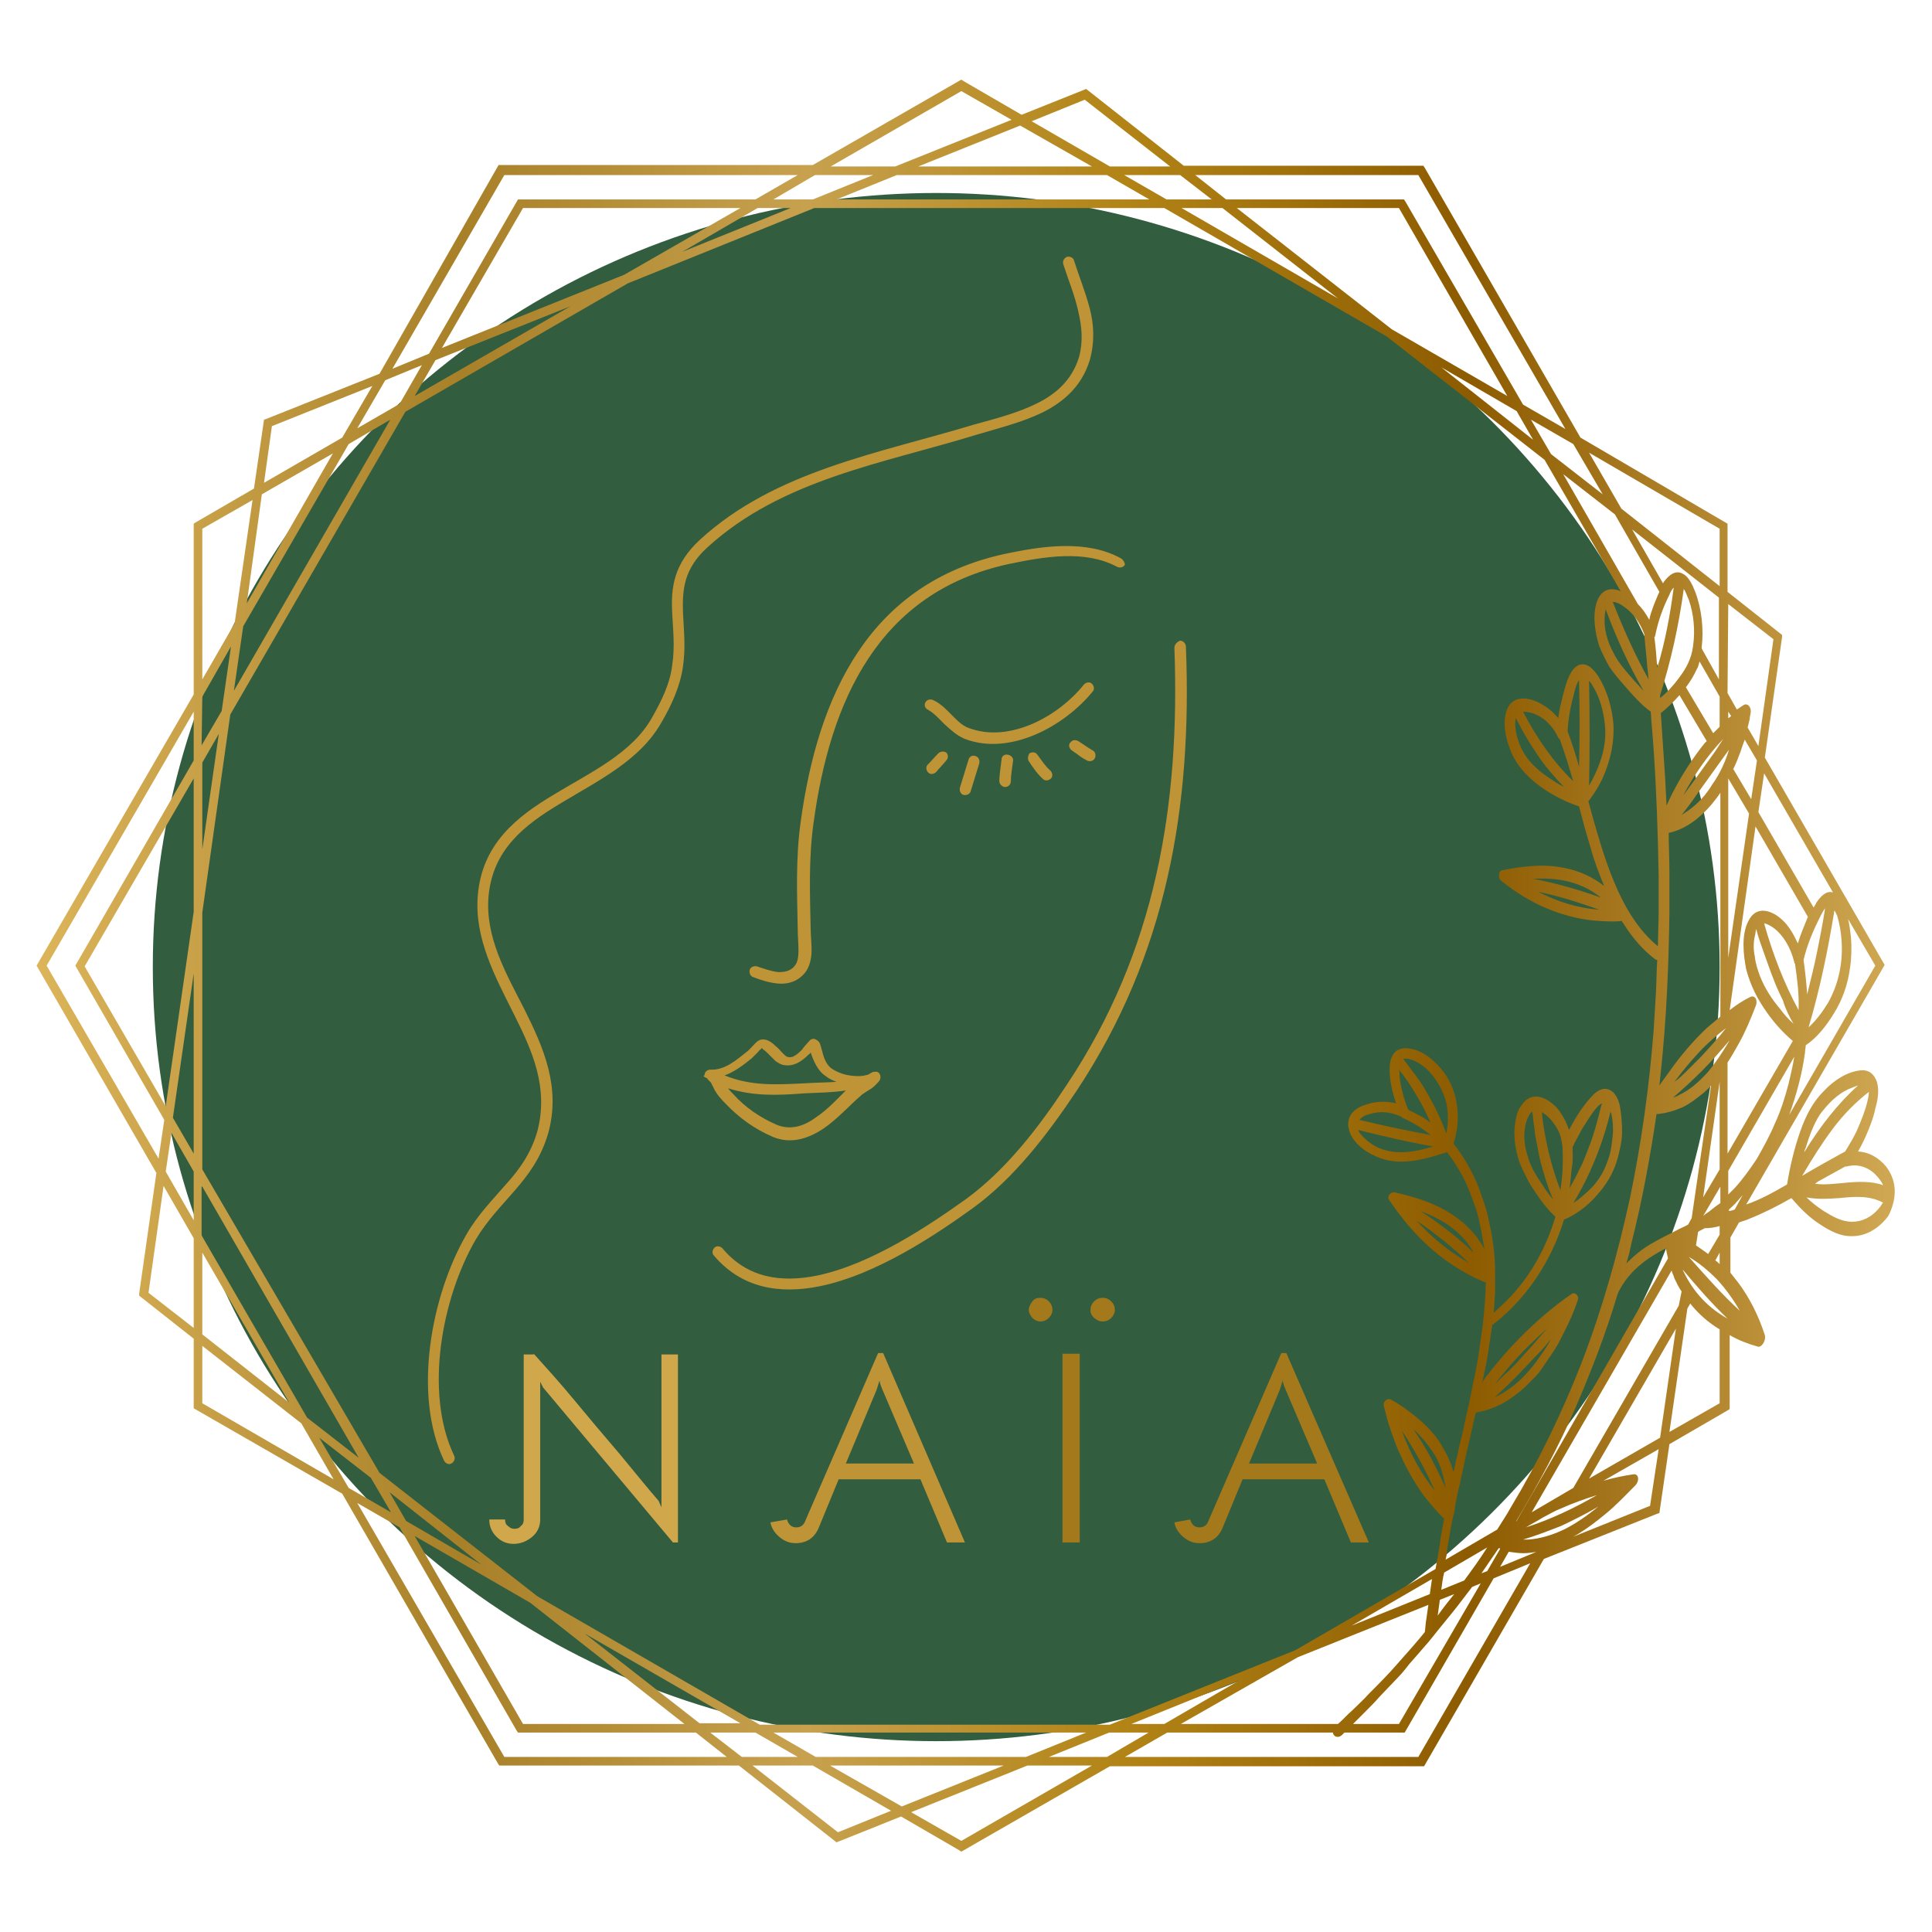
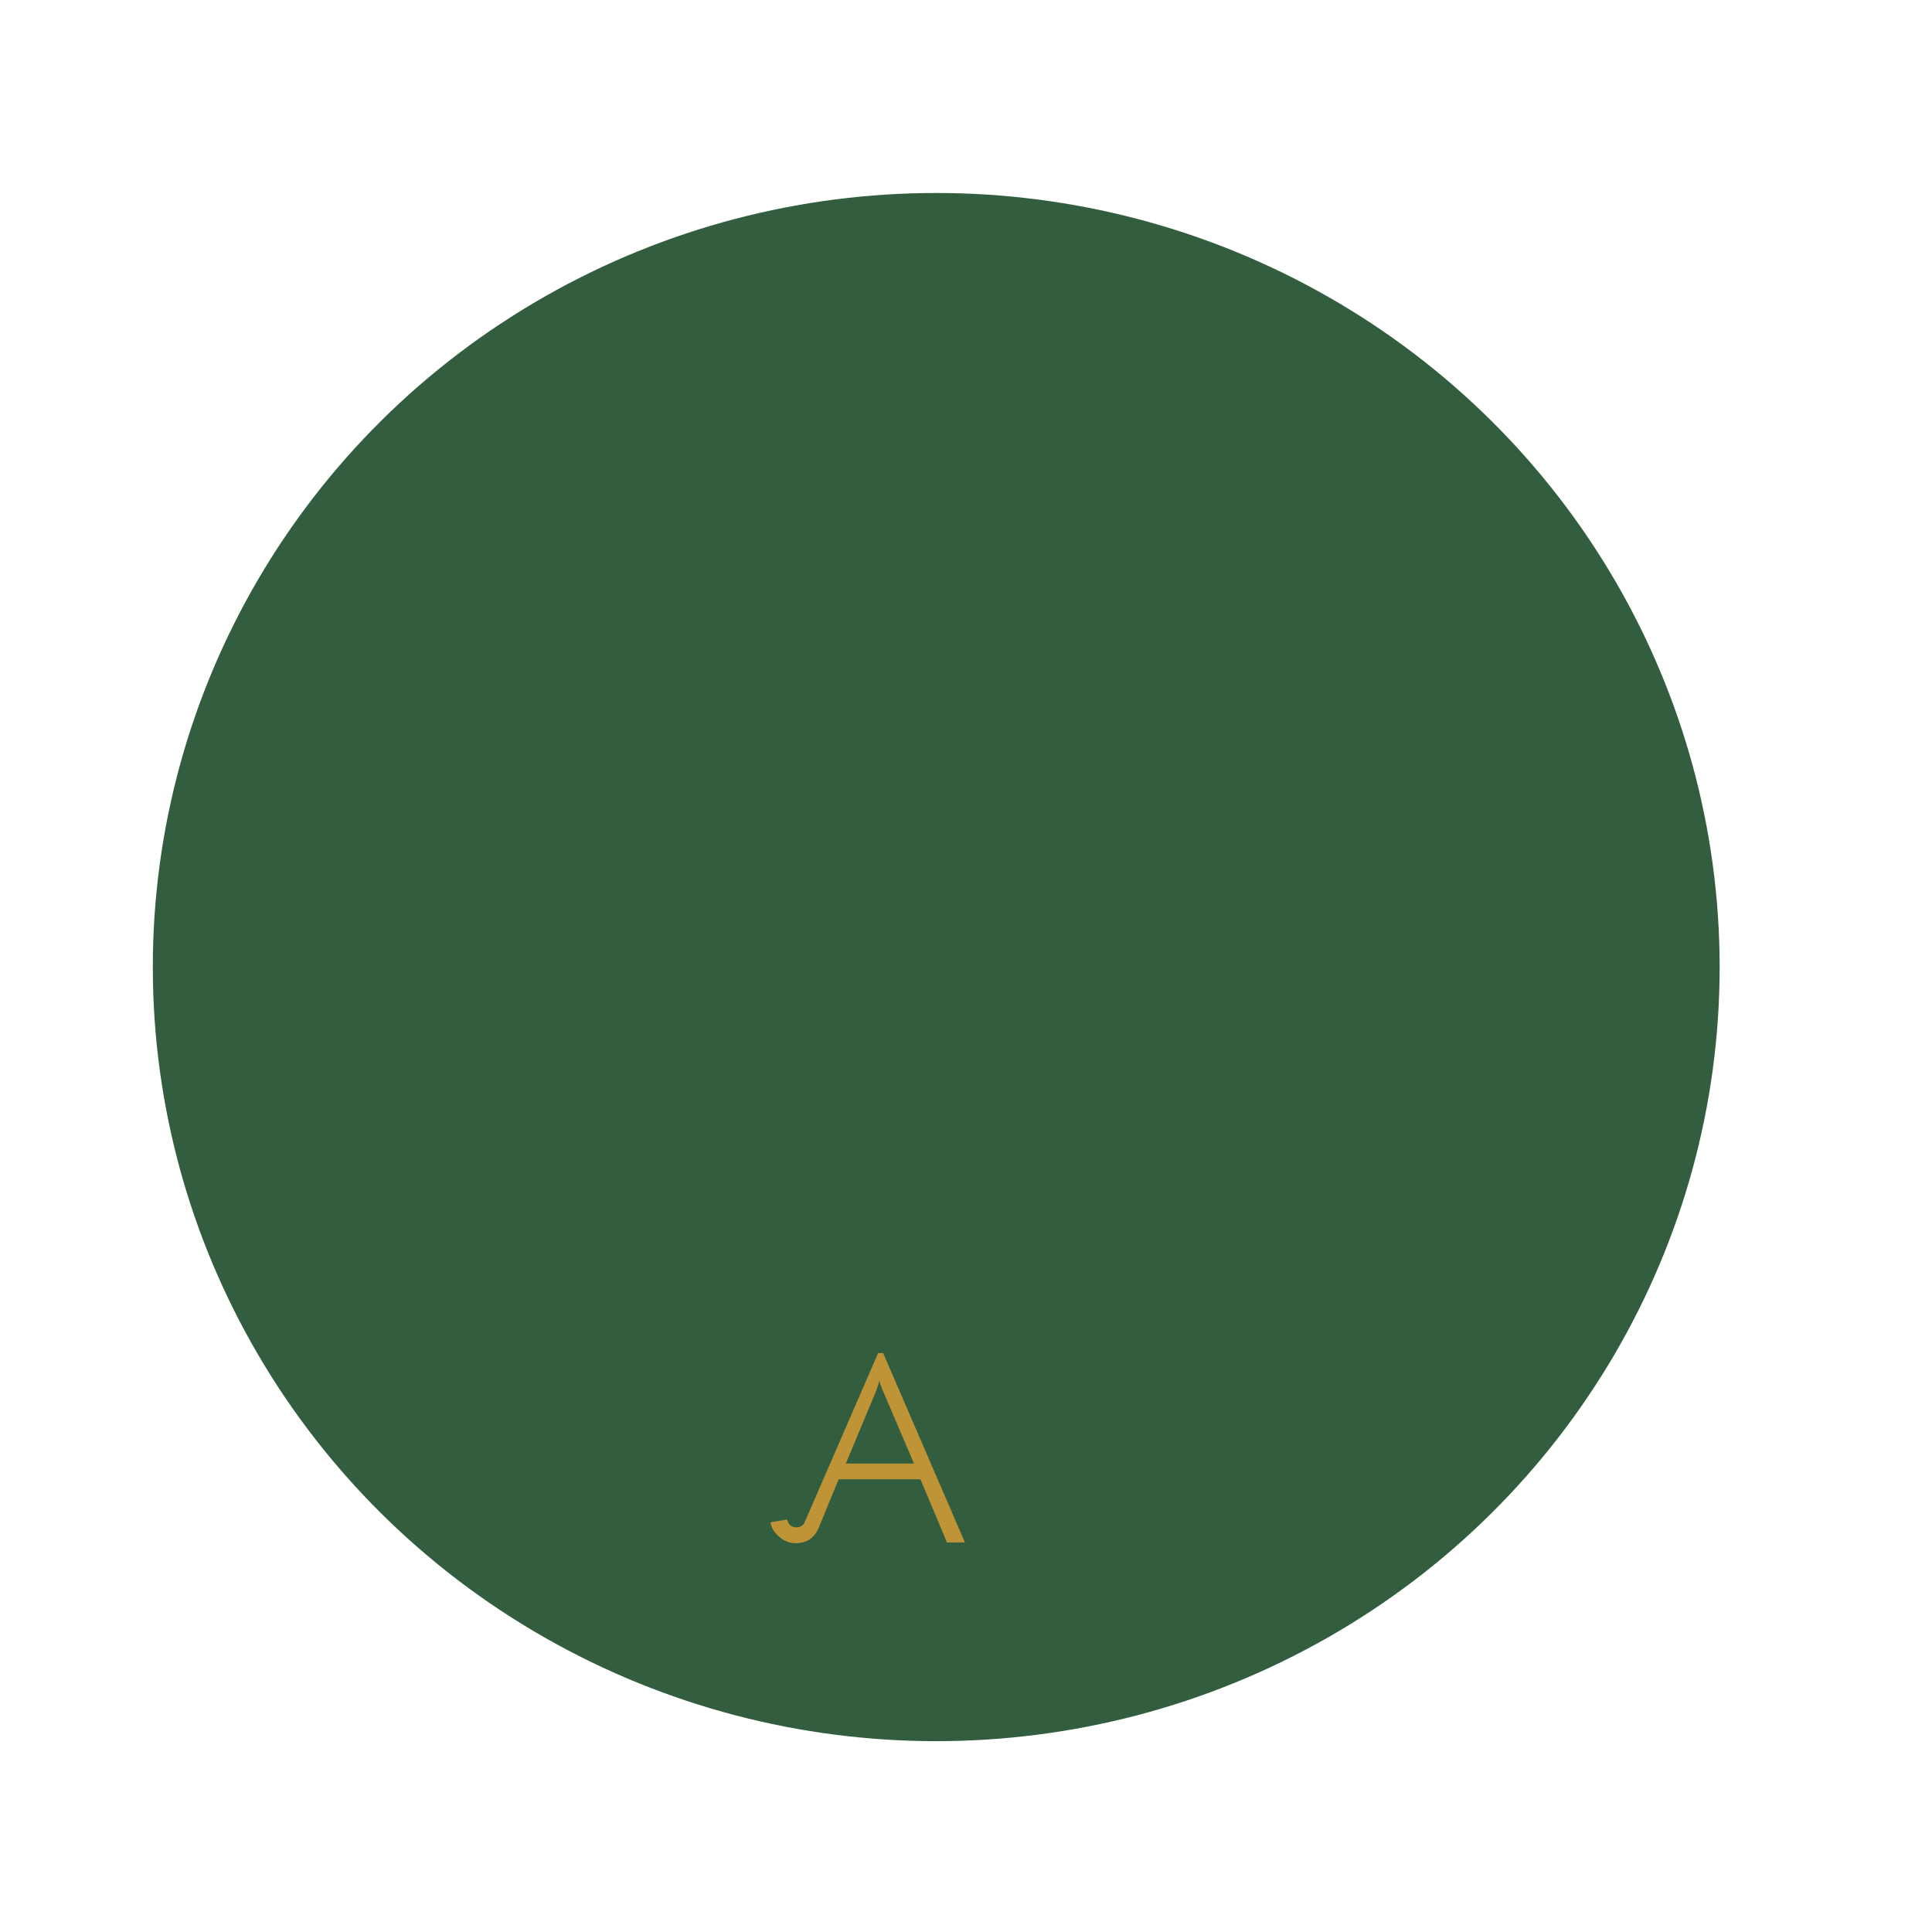
<svg xmlns="http://www.w3.org/2000/svg" version="1.1" id="Calque_1" x="0px" y="0px" viewBox="0 0 269.3 269.3" style="enable-background:new 0 0 269.3 269.3;" xml:space="preserve">
  <style type="text/css"> .st0{fill:#325E3F;} .st1{fill:url(#SVGID_1_);} .st2{fill:#D1A74C;} .st3{fill:#BF9436;} .st4{fill:#A4791B;} .st5{fill-rule:evenodd;clip-rule:evenodd;fill:#BF9436;} </style>
  <ellipse class="st0" cx="130.5" cy="134.8" rx="109.2" ry="107.9" />
  <linearGradient id="SVGID_1_" gradientUnits="userSpaceOnUse" x1="-82.503" y1="48.318" x2="428.982" y2="48.318" gradientTransform="matrix(0.506 0 0 -0.506 46.915 159.092)">
    <stop offset="0" style="stop-color:#DCB45A" />
    <stop offset="0.228" style="stop-color:#A88028" />
    <stop offset="0.414" style="stop-color:#C7A14E" />
    <stop offset="0.586" style="stop-color:#B28416" />
    <stop offset="0.772" style="stop-color:#8D5B00" />
    <stop offset="1" style="stop-color:#D0A853" />
    <stop offset="1" style="stop-color:#D2AA5F" />
  </linearGradient>
-   <path class="st1" d="M256.9,164.9c-1.3,0.1-2.6,0.3-3.9,0.1l0.4-0.3c1.3-0.7,2.5-1.4,3.8-2.1c0.1,0,0.2,0,0.2,0c1.4-0.4,2.9,0,4,1.1 c0.4,0.4,0.8,0.9,1.1,1.5C260.8,164.6,258.8,164.7,256.9,164.9z M262,168.3c-1.1,1.4-2.5,2-3.8,2c-1.5,0-2.7-0.7-4-1.5 c-0.9-0.6-1.7-1.2-2.4-1.9c1.5,0.3,3.1,0.2,4.6,0.1c2-0.2,4.1-0.4,6,0.6c0,0,0,0,0.1,0C262.3,167.8,262.2,168.1,262,168.3z M255.5,157.3c1.5-2,3.2-3.7,5-5.1c0,0.4-0.1,0.9-0.2,1.3c-0.3,1.3-0.8,2.5-1.3,3.7c-0.5,1.2-1.2,2.3-1.8,3.3c-2,1.1-4,2.2-6,3.4 C252.6,161.5,254,159.3,255.5,157.3z M251.7,160c0.3-1,0.6-1.9,1-2.8c0.4-0.9,0.8-1.7,1.4-2.4c1.2-1.5,2.6-2.7,4.1-3.2 c0.2-0.1,0.5-0.2,0.8-0.3c-2.8,2.5-5.3,5.7-7.5,9.3C251.5,160.4,251.6,160.2,251.7,160z M241.8,168.6c-0.3,0.1-0.6,0.2-0.8,0.2v-0.2 c0.4-0.4,0.8-0.7,1.1-1.1c0.3-0.3,0.5-0.6,0.8-0.9L241.8,168.6z M238,149.5c-1.2,1.3-2.4,2.4-3.9,3.1c-0.3,0.2-0.6,0.3-0.9,0.4 c1.4-1.2,2.7-2.4,4.1-3.8c1.3-1.3,2.6-2.8,3.8-4.2C240.1,146.7,239.1,148.2,238,149.5z M242.5,182.7c-2.5-2.3-4.7-4.8-7.1-7.5 c1.4,0.8,2.7,1.9,3.9,3.1C240.5,179.6,241.6,181.1,242.5,182.7z M234.6,177.1c0-0.1-0.1-0.2-0.1-0.2c2,2.4,4.1,4.8,6.3,6.9 C238.3,182.4,236.1,180.3,234.6,177.1z M239.7,195.6l-7,4l2.5-17.2l0.4-0.7c1.2,1.5,2.6,2.7,4.1,3.6L239.7,195.6L239.7,195.6z M231.4,200.4l-9.9,5.7l12.1-20.9L231.4,200.4z M230,209.9l-10.7,4.3c0.2-0.1,0.5-0.3,0.7-0.4c1.3-0.8,2.5-1.7,3.7-2.7 c1.5-1.2,2.8-2.6,4.2-4c0.7-0.7,0.5-1.7-0.2-1.6c-1.4,0.2-2.8,0.5-4.2,0.9l7.7-4.4L230,209.9z M213,214.6c-0.2,0-0.5,0-0.7,0 c1.7-0.5,3.5-1.2,5.3-1.9c1.7-0.8,3.5-1.7,5.2-2.7c-1.6,1.3-3.2,2.4-4.8,3.2C216.3,214,214.6,214.5,213,214.6z M214.2,216.3 l-5.1,2.1l1.2-2.1c0.7,0.1,1.4,0.2,2.1,0.2c0.6,0,1.2-0.1,1.9-0.2L214.2,216.3z M197.7,244.9h-40.9l5.9-3.4h23.1 c0,0.5,0.7,0.9,1.3,0.3l0.3-0.3h8.4l12.4-21.5l5.1-2.1L197.7,244.9z M154.3,244.9h-8.1l8.4-3.4h5.5L154.3,244.9z M134,256.6l-7-4 l16.2-6.5h9L134,256.6z M115.7,246.1h24.2l-14.2,5.7L115.7,246.1z M116.8,255.4l-11.9-9.3h8.4l10.9,6.3L116.8,255.4z M99,241.5h6.3 l5.9,3.4h-7.8L99,241.5z M70.3,244.9l-20.5-35.4l5.9,3.4L72,241.2l0.2,0.3H97l4.3,3.4H70.3z M44.5,200.4l7.2,5.6l2.8,4.8l-5.9-3.4 L44.5,200.4z M28.2,195.6v-8L42,198.4l4.5,7.8L28.2,195.6z M28.2,174.6l12.1,20.9l-12.1-9.5V174.6z M28.2,165.4l21.8,37.8l-7.2-5.6 l-14.7-25.4V165.4z M81.5,227.7l21.7,12.5h-5.7L81.5,227.7z M56.6,212l-2.3-4l12.8,10.1L56.6,212z M73.9,223.4l21.5,16.9H72.9 l-15.1-26.2L73.9,223.4z M151.4,241.5l-8.4,3.4h-29.3l-5.9-3.4H151.4z M204.7,176c-2.7-1.5-5.1-3.5-7.2-5.8c1.3,0.8,2.5,1.8,3.7,2.7 C202.4,173.9,203.6,174.9,204.7,176z M198,168.8c2.9,1.1,5.6,2.7,7.3,5.6l0.1,0.2C203.1,172.4,200.6,170.5,198,168.8z M199,152.5 c-0.5-0.9-1-1.7-1.6-2.5c-0.6-0.8-1.2-1.6-1.8-2.4c0.2-0.1,0.5,0,0.8,0c1.2,0.3,2.4,1.2,3.2,2.2c0.9,1.1,1.6,2.4,2,3.9 c0.3,1.4,0.3,2.9,0,4.3C200.9,156.1,200,154.2,199,152.5z M199.8,159.8c-2.3,0.7-4.7,1.2-7.1,0.4c-1.2-0.4-2.3-1.2-3.1-2.2 c-0.1-0.1-0.2-0.3-0.3-0.5C192.9,158.4,196.3,159.2,199.8,159.8z M195,149.1c0.9,1.1,1.7,2.3,2.4,3.5c0.8,1.3,1.4,2.5,2,3.9 c-0.6-0.5-1.3-0.9-1.9-1.2c-0.4-0.2-0.8-0.4-1.2-0.6c-0.6-1.4-1-3-1.2-4.5C195.1,149.8,195.1,149.4,195,149.1z M195.4,155.7 c0.1,0.1,0.1,0.2,0.3,0.2c1.3,0.6,2.6,1.4,3.7,2.3c-3.3-0.6-6.6-1.3-9.9-2.1c0.3-0.4,0.9-0.7,1.4-0.8 C192.4,154.8,194,155,195.4,155.7z M224.5,154.9c0,0.1,0,0.2,0.1,0.3c0.2,0.9,0.3,2,0.2,3c-0.1,1-0.2,2-0.5,3 c-0.3,0.9-0.6,1.7-1,2.4c-0.4,0.7-0.9,1.4-1.5,2c-0.8,0.8-1.6,1.5-2.5,2.1C221.6,163.9,223.4,159.5,224.5,154.9z M219.2,159.9 c0.4-0.9,0.9-1.7,1.3-2.5c0.5-0.8,1-1.6,1.5-2.3c0.3-0.4,0.8-1.1,1.3-1.3c0,0.1-0.1,0.2-0.1,0.3c-0.5,2-1,4-1.8,6 c-0.4,1-0.7,1.9-1.2,2.8c-0.4,0.9-0.9,1.8-1.4,2.7c0.1-1,0.2-1.9,0.3-2.9C219.3,161.8,219.2,160.8,219.2,159.9z M214.9,155 c0.2,0.2,0.5,0.3,0.7,0.5c0.6,0.5,1.1,1.2,1.5,1.9c0.4,0.7,0.6,1.6,0.7,2.5c0,0.1,0,0.1,0,0.2c0.1,1.9,0,3.9-0.3,5.8 C216.2,162.5,215.3,158.8,214.9,155z M213.6,155.1c0.1,0.5,0.1,1.1,0.2,1.6c0.1,0.5,0.1,1,0.2,1.6c0.2,1,0.4,2.1,0.6,3.1 c0.5,2,1.1,4,1.9,5.8c-0.5-0.6-1-1.2-1.4-1.9c-0.9-1.3-1.8-2.7-2.2-4.3c-0.5-1.5-0.6-3.3-0.1-4.8c0.2-0.5,0.4-1.1,0.9-1.3 C213.6,154.9,213.6,155,213.6,155.1z M208.4,192.9c0.5-0.7,1.1-1.4,1.7-2.1c0.6-0.7,1.2-1.4,1.8-2c0.6-0.7,1.3-1.3,1.9-1.9 c0.6-0.6,1.3-1.2,1.9-1.8c-0.6,0.7-1.2,1.4-1.8,2.1c-0.6,0.7-1.2,1.3-1.8,2c-0.6,0.7-1.2,1.3-1.8,1.9 C209.7,191.6,209,192.3,208.4,192.9z M212.3,190.9c0.7-0.7,1.3-1.4,2-2.1c0.7-0.7,1.3-1.4,1.9-2.2c-0.4,0.8-0.9,1.6-1.5,2.4 c-0.5,0.8-1.1,1.5-1.7,2.2c-1.2,1.4-2.6,2.5-4.1,3.3c-0.2,0.1-0.5,0.2-0.7,0.4C209.6,193.6,211,192.3,212.3,190.9z M208.9,215.8 c0.1,0,0.2,0,0.2,0.1l-1.8,3.1l-0.8,0.3L208.9,215.8z M200,207.8c-2-2.5-3.5-5.3-4.6-8.4C197.1,202,198.7,204.8,200,207.8z M197,199.2c1.1,1,2,2.1,2.8,3.3c0.8,1.2,1.3,2.7,1.6,4.3c0,0.2,0.1,0.4,0.1,0.6C200.2,204.5,198.8,201.8,197,199.2z M204.1,220.3 l-3.2,1.3c0.1-0.8,0.2-1.6,0.4-2.4l6-3.5C206.3,217.3,205.2,218.8,204.1,220.3z M200.4,225.2c0.1-0.8,0.2-1.5,0.3-2.2l2-0.8 C201.9,223.2,201.1,224.2,200.4,225.2z M190.2,238.7c0.7-0.7,1.4-1.4,2.1-2.2l2.1-2.2c0.7-0.7,1.4-1.5,2-2.3l2-2.3 c1-1.1,1.8-2.2,2.8-3.4c0.9-1.1,1.8-2.2,2.7-3.4l1.3-1.7l1.2-0.5L195,240.3h-6.4L190.2,238.7z M188.4,226.6l11.2-6.5 c-0.1,0.7-0.2,1.4-0.3,2.1c0,0,0,0,0,0L188.4,226.6z M162.3,240.3h-4.6l15.1-6.1L162.3,240.3z M180.9,231l18.2-7.3 c-0.1,0.7-0.2,1.4-0.3,2.1c-0.1,0.5-0.1,1.1-0.2,1.7c-1.2,1.5-2.5,2.9-3.8,4.4c-1.3,1.5-2.6,2.8-4,4.2c-0.7,0.8-1.5,1.5-2.3,2.3 c-0.7,0.6-1.3,1.3-2,1.9h-21.9L180.9,231z M222.9,126.8c-2.9-0.2-5.8-1.1-8.5-2.5C217.3,124.9,220.1,125.8,222.9,126.8z M213.7,122.5c3.2-0.2,6.5,0.3,9.3,2.5l0.1,0.1C220,124,216.9,123.1,213.7,122.5z M218.5,101.9c0.1-1.9,0.5-3.8,1-5.6 c0.1-0.4,0.3-1.1,0.6-1.5c0.1,4,0.1,8.1,0,12.1C219.7,105.3,219.1,103.6,218.5,101.9z M218,109.7c-0.5-0.3-1-0.5-1.5-0.9 c-1.3-0.8-2.6-1.8-3.6-3.1c-0.9-1.2-1.6-2.9-1.7-4.6c0-0.3,0-0.7,0.1-1c0.9,1.8,1.9,3.5,3,5.1C215.4,106.9,216.7,108.3,218,109.7z M212.3,99.2c0.4,0,0.9,0.1,1.3,0.2c1.5,0.5,2.8,1.7,3.6,3.4c0,0.1,0.1,0.2,0.2,0.2c0.7,1.9,1.3,3.9,1.9,5.9 C216.6,106.3,214.2,102.9,212.3,99.2z M221.5,94.9c0.2,0.2,0.4,0.5,0.5,0.7c1,1.6,1.5,3.5,1.7,5.4c0.2,1.9-0.1,3.6-0.7,5.3 c-0.4,1.1-0.9,2.2-1.5,3.2C221.6,104.6,221.6,99.8,221.5,94.9z M28.2,127.2l3.9-27.6l24.4-42.2l31-17.9L113.5,29h48.8l31,17.9 l22,17.2l10.6,18.3c-1.2-0.5-2.5-0.4-3.2,1.2c-0.8,1.9-0.4,4.5,0.2,6.4c0.4,1,0.9,2,1.4,2.9c0.6,0.9,1.2,1.6,1.9,2.4 c1.3,1.5,2.5,2.9,3.9,3.9c0.1,1.8,0.3,3.6,0.4,5.3c0.4,5.9,0.6,11.7,0.7,17.6l0,4.9c0,1.6-0.1,3.3-0.1,4.9 c-5.4-4.4-7.6-12.6-9.7-20.2c1-1.3,1.9-2.8,2.5-4.5c0.7-1.9,1.1-4,1-6.2c-0.2-2.4-0.9-4.8-2.1-6.7c-0.6-0.9-1.3-1.7-2.2-1.7 c-0.9,0-1.5,0.8-1.9,1.7c-0.5,1.1-0.8,2.4-1.1,3.7c-0.2,0.7-0.3,1.4-0.4,2.1c-0.8-1-1.9-1.8-3-2.3c-1.6-0.7-3.7-0.8-4.3,1.6 c-0.5,2,0.2,4.3,1,6c1,1.9,2.4,3.2,3.9,4.3c1.7,1.2,3.5,2.1,5.3,2.7c0.5,1.9,1,3.8,1.6,5.7c0.5,1.9,1.2,3.7,1.9,5.4 c-2.9-2.3-6.5-3-9.8-2.8c-1.5,0.1-2.9,0.3-4.4,0.6c-0.6,0.1-0.6,1.2-0.1,1.5c3.8,3.1,8.2,5,12.7,5.5c1.3,0.1,2.6,0.2,3.8,0.1 c0.1,0,0.2,0,0.2-0.1c0.1,0.2,0.3,0.4,0.4,0.6c1.2,1.9,2.7,3.6,4.3,4.8c0.1,0.1,0.2,0.1,0.3,0.1c-0.1,1.6-0.1,3.3-0.2,4.9l-0.3,4.9 c-0.6,7.8-1.7,15.7-3.3,23.4c-1.7,7.8-3.9,15.6-6.8,23.1c-2.7,6.9-6,13.7-9.8,20c-0.6,1.1-1.3,2.1-1.9,3.1l-7.2,4.2 c0.1-0.4,0.2-0.8,0.2-1.3c0.1-0.6,0.2-1.2,0.3-1.8c0.2-1.2,0.4-2.4,0.7-3.5l0-0.2c0-0.1,0.1-0.1,0.1-0.2c0-0.1,0-0.2,0-0.3 c0.2-1.1,0.4-2.2,0.7-3.3c0.2-1.1,0.5-2.2,0.7-3.3c0.5-2.2,1-4.4,1.5-6.6c1.2-0.2,2.4-0.6,3.6-1.2c1.1-0.6,2.2-1.4,3.2-2.3 c0.5-0.5,1-1,1.5-1.5c0.5-0.5,0.9-1.1,1.3-1.7c0.8-1.2,1.7-2.4,2.3-3.7c0.9-1.7,1.7-3.4,2.3-5.2c0.3-0.7-0.4-1.3-0.9-0.9 c-4.3,3-8.3,6.9-11.7,11.3c-0.2,0.3-0.5,0.6-0.7,1c0.3-1.3,0.6-2.7,0.8-4c0.2-1.3,0.4-2.7,0.6-4c4.5-3.4,8.2-8.7,10-14.7 c0.8-0.3,1.6-0.8,2.3-1.3c0.4-0.3,0.7-0.5,1.1-0.9c0.3-0.3,0.7-0.6,1-1c1.4-1.5,2.5-3.2,3.1-5.4c0.3-1.2,0.6-2.4,0.6-3.6 c0-1.2-0.1-2.5-0.3-3.6c-0.2-1-0.7-2-1.5-2.3c-0.9-0.4-1.8,0.2-2.5,1c-1.2,1.3-2.2,2.9-3.1,4.6c-0.4-1.2-1-2.3-1.8-3.2 c-1.3-1.3-3.3-2.3-4.7-0.4c-0.6,0.7-0.9,1.7-1,2.7c-0.2,1-0.1,2.1,0,3c0.2,1,0.4,2,0.8,2.9c0.4,0.9,0.8,1.7,1.3,2.6 c1.1,1.7,2.1,3.2,3.5,4.5c-1.1,3.8-3,7.4-5.5,10.3c-0.9,1.1-2,2.1-3.1,3.1c0.1-0.9,0.1-1.9,0.2-2.8c0-0.9,0-1.9,0-2.8 c0-2.3-0.3-4.7-0.8-6.9c-0.2-1.1-0.5-2.2-0.9-3.3c-0.4-1.1-0.7-2.1-1.2-3.1c-0.8-1.7-1.8-3.3-2.9-4.7c1.2-3.6,0.6-7.8-1.8-10.5 c-1.1-1.3-2.5-2.4-4.1-2.7c-0.8-0.2-1.7-0.1-2.3,0.5c-0.6,0.7-0.7,1.6-0.7,2.4c0,1.6,0.4,3.2,0.9,4.7c-1.2-0.3-2.4-0.3-3.6,0 c-0.8,0.2-1.7,0.5-2.3,1.1c-0.7,0.6-0.9,1.6-0.7,2.4c0.3,1.6,1.8,2.9,3.2,3.6c1.5,0.8,3.1,1.1,4.7,1c2-0.1,3.9-0.7,5.8-1.3 c0.8,1,1.4,2,2.1,3.2c0.8,1.5,1.4,3.2,2,4.9c0.5,1.7,0.8,3.5,1.1,5.4c-1.8-3.4-5-5.5-8.3-6.7c-1.4-0.5-2.8-0.9-4.2-1.2 c-0.5-0.1-1.1,0.5-0.8,1c2.6,3.9,5.8,7.3,9.8,9.7c1.1,0.7,2.3,1.3,3.5,1.8c0.1,0,0.1,0,0.2,0c0,1.9-0.2,3.8-0.4,5.8c0,0,0,0.1,0,0.1 c-0.2,1.4-0.4,2.8-0.6,4.2c-0.2,1.4-0.5,2.8-0.8,4.2c-0.2,1-0.4,2-0.6,3c-0.1,0.1-0.1,0.3-0.1,0.4c-0.2,0.7-0.3,1.4-0.5,2.2 c-0.1,0.7-0.3,1.4-0.5,2.2c-0.2,0.7-0.3,1.4-0.5,2.2c-0.2,0.7-0.3,1.5-0.5,2.2c-0.4-1.6-1.2-3-2-4.3c-0.9-1.3-2-2.4-3.1-3.3 c-1.1-0.9-2.3-1.8-3.6-2.5c-0.5-0.3-1.2,0.3-1,0.9c0.3,1.2,0.6,2.4,1,3.5c0.4,1.1,0.8,2.3,1.3,3.3c1,2.2,2.2,4.3,3.6,6.1 c0.8,1,1.6,1.9,2.5,2.8c-0.2,1.2-0.5,2.4-0.6,3.6c-0.2,1.1-0.4,2.3-0.6,3.4l-19.5,11.3l-25.9,10.4h-48.8l-31-17.9l-22-17.2L28.2,163 L28.2,127.2L28.2,127.2z M28.2,106.3l2.3-4l-2.3,16.1V106.3z M28.2,97.1l4-7l-1.3,9l-2.8,4.8L28.2,97.1L28.2,97.1z M28.2,73.7l7-4 l-2.5,17.2l-4.5,7.8V73.7z M36.5,68.9l9.9-5.7L34.4,84.1L36.5,68.9z M37.9,59.4l14-5.6L47.7,61l-10.9,6.3L37.9,59.4z M54.4,58.5 L32.6,96.3l1.3-9l14.7-25.4L54.4,58.5z M53.7,53l5.1-2.1l-3.1,5.4l-5.9,3.4L53.7,53z M70.3,24.4h40.9l-5.9,3.4H72.2L59.8,49.3 l-5.1,2.1L70.3,24.4z M105.6,29h4.6l-15.1,6.1L105.6,29z M79.5,42.7L57.8,55.2l2.9-5L79.5,42.7z M61.6,48.5L72.9,29h30.3L87,38.3 L61.6,48.5z M113.6,24.4h8.1l-8.4,3.4h-5.5L113.6,24.4z M134,12.7l7,4l-16.2,6.5h-9L134,12.7z M152.2,23.2H128l14.2-5.7L152.2,23.2z M151.2,13.9l11.9,9.3h-8.4l-10.9-6.3L151.2,13.9z M160.2,27.8h-43.6l8.4-3.4h29.3L160.2,27.8z M168.9,27.8h-6.3l-5.9-3.4h7.8 L168.9,27.8z M197.7,24.4l20.5,35.4l-5.9-3.4l-16.4-28.3l-0.2-0.3h-24.8l-4.3-3.4H197.7z M211.4,57.3l2.3,4l-12.8-10.1L211.4,57.3z M186.5,41.6L164.7,29h5.7L186.5,41.6z M172.4,29H195l15.1,26.2L194,45.9L172.4,29z M223.4,68.9l-7.2-5.6l-2.8-4.8l5.9,3.4 L223.4,68.9z M239.7,73.7v8L226,70.9l-4.5-7.8L239.7,73.7z M239.1,104.7c-1.5,2.1-3,4.2-4.5,6.2c1.6-3,3.5-5.7,5.6-7.9L239.1,104.7z M240.9,99.2l0.4,0.6c-0.1,0.1-0.2,0.2-0.4,0.3V99.2z M240.9,84.2l6.3,4.9l-2.1,14.9l-1.5-2.6c0.1-0.4,0.2-0.8,0.3-1.2l0,0 c0-0.1,0-0.1,0-0.2l0.1-0.5c0.2-0.9-0.4-1.6-1-1.2c-0.3,0.2-0.6,0.4-0.9,0.6l-1.3-2.3L240.9,84.2L240.9,84.2z M255.5,124.4 c-0.9-0.3-1.7,0.5-2.3,1.4c-0.1,0.2-0.2,0.4-0.4,0.7l-7.7-13.3l0.8-5.4L255.5,124.4z M256.1,127.7c0.6,2,0.8,4.5,0.5,6.7 c-0.3,2.1-0.9,3.8-1.8,5.4c-0.8,1.3-1.7,2.5-2.7,3.4c1.6-5.4,2.7-10.8,3.6-16.3C255.9,127.2,256,127.5,256.1,127.7z M261.4,134.6 l-12,20.8c1-2.8,1.8-5.7,2.2-8.7c0-0.3,0.1-0.7,0.1-1c1.5-1,2.8-2.6,3.9-4.4c1.2-1.9,2-4.1,2.3-6.6c0.2-1.4,0.2-2.8,0.1-4.1 c-0.1-0.9-0.2-1.7-0.4-2.5L261.4,134.6z M250,142.7c-0.7-0.6-1.3-1.3-1.9-2.1c-1.1-1.3-2.1-2.8-2.8-4.6c-0.3-0.8-0.6-1.7-0.7-2.7 c-0.2-0.9-0.2-1.9,0-2.8c0.1-0.3,0.1-0.7,0.2-1c0.3,1.2,0.7,2.3,1.1,3.4c0.4,1.1,0.8,2.3,1.2,3.3c0.4,1.1,0.9,2.2,1.4,3.2 C248.9,140.7,249.4,141.7,250,142.7z M245.9,128.7c0.5,0.1,1,0.4,1.4,0.7c1.3,1,2.3,2.7,2.8,4.7c0,0.1,0,0.2,0.1,0.2 c0.3,2.1,0.6,4.3,0.5,6.5C248.7,137.1,247.1,133,245.9,128.7z M253.6,128c0.2-0.4,0.5-1,0.8-1.4c-0.3,2-0.7,4-1.1,6 c-0.4,2-0.9,4-1.4,6c-0.1-1.6-0.3-3.3-0.5-4.8C251.9,131.7,252.7,129.8,253.6,128z M241.6,107.2c0.4-0.8,0.7-1.6,1-2.4 c0.2-0.6,0.4-1.2,0.6-1.7l1.7,2.9l-0.8,5.4L241.6,107.2z M240.9,108.5C240.9,108.5,240.9,108.5,240.9,108.5l2.9,4.9l-2.9,20.1V108.5 z M238.7,109.3c-0.9,1.5-2,2.7-3.4,3.7c-0.3,0.2-0.6,0.4-0.9,0.6c0.7-0.9,1.4-1.8,2-2.7c1.5-2.1,3.1-4.3,4.6-6.4 C240.5,106.2,239.7,107.9,238.7,109.3z M236.8,146.7c1.2-1.3,2.5-2.4,3.8-3.4c-1.1,1.4-2.3,2.7-3.5,4c-0.6,0.6-1.2,1.2-1.8,1.8 c-0.6,0.6-1.2,1.2-1.9,1.7C234.5,149.3,235.6,148,236.8,146.7z M234.7,82.1c0.3,0.4,0.5,1.1,0.7,1.5c0.7,2,0.9,4.3,0.6,6.4 c-0.2,1.8-1,3.2-1.9,4.4c-0.8,1.1-1.7,2.1-2.7,2.9l0-0.4C232.9,92.2,234,87.2,234.7,82.1z M230.7,88.7c0.4-2.1,1.1-4,2-5.8 c0.1-0.3,0.3-0.7,0.6-1c-0.5,3.8-1.2,7.6-2.3,11.2c-0.1-1.4-0.2-2.9-0.4-4.3L230.7,88.7z M237.2,90.4c0-0.1,0-0.1,0-0.2 c0.3-2.5,0-5.3-0.9-7.7c-0.4-1-0.9-2.1-1.7-2.5c-1-0.6-1.9,0.1-2.6,1c-0.1,0.1-0.1,0.2-0.2,0.3l-4.3-7.5l12.1,9.5v11.4L237.2,90.4z M237.9,103.3c-0.1,0.1-0.2,0.2-0.3,0.3c-1.6,2-3.1,4.3-4.4,6.8c-0.3,0.6-0.6,1.2-0.9,1.9l-0.2-3.9c-0.1-1.5-0.2-3-0.3-4.5 c-0.1-1.5-0.2-3-0.3-4.5c0.9-0.7,1.8-1.6,2.6-2.5L237.9,103.3z M235,95.8C235,95.8,235,95.8,235,95.8c0.6-0.8,1.1-1.6,1.5-2.5 c0.2-0.3,0.3-0.7,0.4-1.1l2.8,4.9v4.2c-0.3,0.3-0.6,0.6-0.9,0.9L235,95.8z M228.3,84.2l-10.4-18.1l7.2,5.6l6.2,10.8 c-0.3,0.6-0.5,1.2-0.8,1.9c-0.2,0.6-0.5,1.3-0.6,2C229.4,85.5,228.9,84.8,228.3,84.2z M229.1,96.3c-0.4-0.4-0.8-0.9-1.2-1.3 c-1.1-1.3-2.3-2.5-3.1-4.2c-0.8-1.5-1.3-3.3-1.1-5.1c0-0.3,0.1-0.5,0.1-0.8C225.3,88.9,227,92.7,229.1,96.3z M224.8,83.9 c0.5,0,1.1,0.3,1.6,0.7c1.2,0.8,2.2,2.2,2.8,3.8l0,0c0.1,1.5,0.3,2.9,0.4,4.4l0.2,1.9C227.9,91.3,226.3,87.7,224.8,83.9z M231.3,151.3l0.2-1.9c0.8-7.4,1.1-14.9,1.2-22.3c0-1.8,0-3.7,0-5.5c0-1.8-0.1-3.7-0.1-5.5c2.3-0.5,4.3-2,6-4c0.4-0.5,0.8-1,1.2-1.6 v31.2c-0.6,0.5-1.3,1.1-1.9,1.6c-1.9,1.8-3.7,3.9-5.3,6.2C232.1,150.2,231.7,150.7,231.3,151.3z M211.4,212l-0.1,0.1 c3.1-5.2,6-10.5,8.4-16.1c2.2-5.1,4.2-10.3,5.8-15.7c1.5-3.2,4.2-5,6.7-6.3c0.1,0.5,0.2,1,0.3,1.4L211.4,212z M222.6,208.4 c-3.3,1.9-6.5,3.4-9.9,4.5c0.8-0.5,1.6-0.9,2.4-1.4c0.8-0.4,1.6-0.9,2.4-1.2C219.3,209.5,221,208.9,222.6,208.4z M213.5,210.8 l19.5-33.7c0.1,0.4,0.3,0.7,0.4,1.1c0.3,0.6,0.6,1.3,1,1.8L234,182l-14.7,25.4L213.5,210.8z M235.3,173L235.3,173 C235.3,173,235.3,173,235.3,173L235.3,173z M235.8,169.8l-0.5,0.9c-0.5,0.3-1.1,0.5-1.6,0.8c-1.2,0.6-2.4,1.2-3.6,1.9 c-1.2,0.7-2.3,1.6-3.4,2.7l0.4-1.4l0.3-1.4c1.5-5.9,2.6-11.9,3.5-18c1.2-0.1,2.3-0.4,3.5-0.9c1.1-0.5,2.1-1.3,3.1-2.1 c0.3-0.3,0.7-0.6,1-1L235.8,169.8z M237.4,166.9l2.3-16.1v12.2L237.4,166.9z M238.2,168.9c-0.3,0.2-0.6,0.4-0.8,0.6c0,0,0,0,0,0 l2.4-4.1v2.3C239.2,168.1,238.7,168.5,238.2,168.9z M239.7,174.6v1.6c-0.2-0.2-0.4-0.4-0.6-0.5L239.7,174.6z M238.1,174.8 c-0.5-0.4-1-0.7-1.4-1c-0.1-0.1-0.2-0.1-0.3-0.2l0.3-1.9c0.3-0.2,0.6-0.3,0.9-0.5c0.7,0,1.4-0.1,2.1-0.3v1.2L238.1,174.8z M243.9,139c-1,0.5-1.9,1.1-2.8,1.8l3.6-25.6l7.3,12.6c-0.5,1.2-1,2.4-1.4,3.7c-0.6-1.3-1.3-2.5-2.2-3.3c-1.4-1.3-3.6-2.1-4.7,0.2 c-1,1.9-0.7,4.7-0.3,6.7c0.6,2.3,1.6,4.2,2.8,5.9c1.1,1.6,2.4,3,3.7,4.1l-9.1,15.7v-12.7c0.6-0.9,1.1-1.8,1.6-2.7 c0.9-1.6,1.6-3.3,2.3-5.1C245.1,139.4,244.6,138.6,243.9,139z M247.4,156.6c-0.7,1.7-1.6,3.3-2.5,4.9c-1,1.5-2,2.9-3.1,4.1 c-0.3,0.3-0.6,0.6-0.9,0.9v-3.3l9.2-15.9c-0.2,1.3-0.5,2.5-0.8,3.8C248.8,153,248.2,154.9,247.4,156.6z M27,106l-16.5,28.6 l12.4,21.5l-0.8,5.4L6.5,134.6L27,99.2L27,106L27,106z M27,127.1l-3.9,27.1l-11.3-19.5L27,108.5L27,127.1L27,127.1z M27,160.8 l-2.9-5l2.9-20.1V160.8z M27,170.1l-3.9-6.8l0.8-5.4l3.1,5.4V170.1z M27,185.1l-6.3-4.9l2.1-14.9l4.2,7.3L27,185.1L27,185.1z M264.1,165.7c-0.1-1.3-0.6-2.3-1.2-3.1c-1.1-1.3-2.4-2-3.9-2.1c0.5-0.9,1-1.9,1.4-2.9c0.4-1,0.8-2,1-3.1c0.4-1.3,0.6-2.9,0.1-4 c-0.5-1.1-1.3-1.4-2.2-1.3c-1.8,0.2-3.6,1.3-5.1,2.9c-1.5,1.5-2.5,3.4-3.3,5.7c-0.8,2.3-1.4,4.8-1.8,7.3c-1.9,1.1-3.7,2.1-5.7,2.8 l19.3-33.4l-16.7-28.9l2.4-16.8l0-0.3l-7.6-6V73L220.3,61l-21.7-37.6l-0.2-0.3H165l-13.6-10.7l-9,3.6l-8.1-4.7l-0.3-0.2l-20.7,11.9 H69.5L52.9,52.1l-15.8,6.3l-0.3,0.1l-1.4,9.6l-8.1,4.7L27,73v23.8L5.1,134.6l16.7,28.9l-2.4,16.8l0,0.3l7.6,6v9.7l20.7,11.9 l21.7,37.6l0.2,0.3h33.4l13.6,10.7l9-3.6l8.1,4.7l0.3,0.2l20.7-11.9h43.8l16.7-28.9l15.8-6.3l0.3-0.1l1.4-9.6l8.1-4.7l0.3-0.2v-10.3 c1.2,0.7,2.5,1.2,3.9,1.6c0.5,0.2,1.2-0.8,1-1.6c-0.9-2.8-2.2-5.3-3.7-7.3c-0.4-0.5-0.7-0.9-1.1-1.4v-4.9l1.2-2.1 c0.5-0.2,1-0.3,1.4-0.5c2-0.8,4-1.8,5.9-2.9c1.2,1.4,2.5,2.7,3.9,3.6c1.5,1,3,1.8,4.7,1.7c1.6,0,3.5-0.9,4.9-2.8 C263.7,168.6,264.2,167.1,264.1,165.7z" />
  <g>
    <g>
-       <path class="st2" d="M74.4,188.7c1.8,2,3.7,4.1,5.6,6.4c1.9,2.3,4,4.8,6.4,7.6c2.3,2.8,4.1,5,5.4,6.5l0.4,0.9v-21.3h2.3V215h-0.7 l-18.1-21.6l-0.4-0.8v19.2c0,1-0.4,1.8-1.1,2.4s-1.6,1-2.6,1c-0.9,0-1.7-0.3-2.4-1c-0.7-0.7-1-1.5-1-2.4h2.2 c0,0.4,0.1,0.7,0.4,0.9c0.3,0.3,0.6,0.4,0.9,0.4c0.4,0,0.7-0.1,0.9-0.4c0.3-0.2,0.4-0.5,0.4-0.9v-23H74.4z" />
-     </g>
+       </g>
    <g>
      <path class="st3" d="M109.7,211.8c0.2,0.7,0.6,1.1,1.3,1.1c0.6,0,1-0.3,1.2-0.8l10.2-23.5h0.7l11.4,26.4h-2.5l-3.7-8.8h-11.4 l-2.8,6.8c-0.6,1.4-1.7,2.1-3.2,2.1c-0.9,0-1.6-0.3-2.3-0.9c-0.7-0.6-1.1-1.3-1.2-2L109.7,211.8z M122.2,193.7l-4.3,10.3h9.5 l-4.4-10.3c-0.3-0.7-0.4-1.1-0.4-1.3L122.2,193.7z" />
    </g>
    <g>
-       <path class="st4" d="M143.4,182.6c0-0.4,0.2-0.8,0.5-1.2s0.7-0.5,1.1-0.5c0.5,0,0.9,0.2,1.2,0.5c0.3,0.3,0.5,0.7,0.5,1.2 c0,0.4-0.2,0.8-0.5,1.1c-0.3,0.3-0.7,0.5-1.2,0.5c-0.4,0-0.8-0.2-1.1-0.5C143.6,183.3,143.4,183,143.4,182.6z M148.1,188.7h2.4 V215h-2.4V188.7z M152,182.6c0-0.5,0.2-0.9,0.5-1.2c0.3-0.3,0.7-0.5,1.2-0.5c0.5,0,0.9,0.2,1.2,0.5c0.3,0.3,0.5,0.7,0.5,1.2 c0,0.4-0.2,0.8-0.5,1.1c-0.3,0.3-0.7,0.5-1.2,0.5c-0.5,0-0.8-0.2-1.2-0.5C152.1,183.3,152,183,152,182.6z" />
-     </g>
+       </g>
    <g>
-       <path class="st4" d="M165.9,211.8c0.2,0.7,0.6,1.1,1.3,1.1c0.6,0,1-0.3,1.2-0.8l10.2-23.5h0.7l11.5,26.4h-2.5l-3.7-8.8h-11.4 l-2.8,6.8c-0.6,1.4-1.7,2.1-3.2,2.1c-0.9,0-1.6-0.3-2.3-0.9s-1.1-1.3-1.2-2L165.9,211.8z M178.4,193.7l-4.3,10.3h9.5l-4.4-10.3 c-0.3-0.7-0.4-1.1-0.4-1.3L178.4,193.7z" />
-     </g>
+       </g>
  </g>
-   <path class="st5" d="M129.3,98.9c0.9,0.5,1.6,1.3,2.3,2c0.9,0.8,1.7,1.6,2.9,2.1c6.3,2.4,13.9-1.8,17.8-6.6c0.3-0.3,0.2-0.8-0.1-1.1 c-0.3-0.3-0.8-0.2-1.1,0.1c-3.5,4.4-10.3,8.2-16,6.1c-0.9-0.3-1.6-1-2.3-1.7c-0.8-0.8-1.6-1.7-2.7-2.2c-0.4-0.2-0.9-0.1-1.1,0.3 C128.8,98.2,128.9,98.7,129.3,98.9L129.3,98.9z M149.4,104.6c1.2,0.8,1,0.8,2.1,1.4c0.4,0.2,0.9,0.1,1.1-0.3 c0.2-0.4,0.1-0.9-0.3-1.1c-1-0.6-0.9-0.6-2-1.3c-0.4-0.2-0.8-0.2-1.1,0.2C148.9,103.8,149,104.3,149.4,104.6L149.4,104.6z M130.8,105c-0.5,0.5-1,1.1-1.5,1.6c-0.3,0.3-0.2,0.8,0.1,1.1c0.3,0.3,0.8,0.2,1.1-0.1c0.4-0.5,1-1.1,1.4-1.6c0.3-0.3,0.3-0.8,0-1.1 C131.6,104.7,131.1,104.7,130.8,105z M143.4,106.1c0.6,0.9,1.2,1.8,2,2.5c0.3,0.3,0.8,0.2,1.1-0.1c0.3-0.3,0.2-0.8-0.1-1.1 c-0.7-0.6-1.2-1.4-1.8-2.2c-0.3-0.4-0.7-0.4-1.1-0.2C143.3,105.3,143.2,105.8,143.4,106.1z M139.6,105.9c-0.1,1-0.3,2-0.3,3 c0,0.4,0.4,0.8,0.8,0.8c0.4,0,0.8-0.3,0.8-0.8c0-0.9,0.2-1.9,0.3-2.8c0.1-0.4-0.2-0.8-0.7-0.9C140,105.1,139.6,105.4,139.6,105.9 L139.6,105.9z M135,105.9c-0.4,1.3-0.8,2.6-1.2,3.9c-0.1,0.4,0.1,0.9,0.5,1c0.4,0.1,0.9-0.1,1-0.5c0.4-1.3,0.8-2.6,1.2-3.9 c0.1-0.4-0.1-0.9-0.5-1C135.5,105.2,135.1,105.5,135,105.9z M156.2,77.8c-4.8-2.6-10.9-1.7-16.1-0.6c-19,4.1-26.1,19.8-28.5,37.4 c-0.7,5-0.5,10.1-0.4,15.1c0,0.8,0.1,1.8,0.1,2.8c0,0.8-0.1,1.6-0.5,2.1c-0.6,0.8-1.5,0.9-2.3,0.9c-1-0.1-2.1-0.5-3-0.8 c-0.4-0.1-0.9,0.1-1,0.5c-0.1,0.4,0.1,0.9,0.5,1c1,0.4,2.3,0.8,3.5,0.9c1.4,0.1,2.7-0.3,3.7-1.5c0.5-0.6,0.8-1.5,0.9-2.5 c0.1-1.2-0.1-2.5-0.1-3.5c-0.1-5-0.3-9.9,0.4-14.9c2.3-16.9,9-32.2,27.3-36.1c4.8-1,10.5-2,15,0.4c0.4,0.2,0.9,0.1,1.1-0.3 C156.8,78.5,156.6,78,156.2,77.8L156.2,77.8z M106.2,146.1c0,0-0.1,0-0.1,0.1c-0.1,0.1-0.3,0.2-0.4,0.4c-0.3,0.3-0.7,0.7-0.9,0.9 c-1.1,0.9-2.4,1.9-3.8,2.4c3.7,1.5,7.1,1.3,11.2,1.1c1.5-0.1,2.9-0.1,4.4-0.2c-0.5-0.2-1-0.4-1.5-0.8c-1.1-0.7-1.7-2.1-2.1-3.3 c-0.1,0.2-0.3,0.3-0.3,0.3c-1,1-2.2,1.8-3.7,1.4c-0.3-0.1-0.6-0.3-0.9-0.5c-0.3-0.3-0.7-0.7-1-1c-0.2-0.2-0.5-0.5-0.7-0.6 C106.3,146.2,106.2,146.1,106.2,146.1L106.2,146.1z M101.5,151.7c0.2,0.3,0.5,0.6,0.7,0.8c1.7,1.9,3.8,3.3,6.1,4.3 c2,0.8,3.9,0.1,5.5-1.1c1.5-1,2.9-2.5,4.1-3.7c-1.9,0.3-3.9,0.3-5.8,0.4C108.3,152.7,105,152.8,101.5,151.7z M98.6,150.3 c0,0.1,0,0.1,0.1,0.2c0,0,0.3,0.3,0.4,0.4c0.1,0.2,0.2,0.4,0.3,0.6c0.4,0.9,1,1.6,1.7,2.3c1.9,2,4.1,3.6,6.7,4.7 c2.5,1,4.9,0.2,7-1.2c1.9-1.3,3.6-3.2,5.1-4.5c0.4-0.4,1-0.7,1.6-1.1c0.4-0.3,0.8-0.7,1.1-1.1c0.2-0.3,0.1-0.6,0.1-0.7 c-0.1-0.3-0.3-0.6-0.8-0.5c-0.1,0-0.2,0-0.4,0.1c-0.1,0.1-0.4,0.2-0.5,0.3c-0.4,0.1-0.8,0.2-1.3,0.2c-1.4,0-2.6-0.3-3.7-1 c-0.8-0.5-1.2-1.6-1.4-2.5c-0.1-0.2-0.2-0.9-0.4-1.2c-0.2-0.3-0.5-0.4-0.7-0.5c-0.1,0-0.4,0-0.6,0.2c-0.2,0.2-1,1.1-1.1,1.3 c-0.3,0.3-0.7,0.7-1.1,0.9c-0.3,0.2-0.7,0.2-1,0.1c-0.2-0.1-0.4-0.3-0.6-0.5c-0.3-0.3-0.6-0.7-1-1c-0.6-0.6-1.3-1-1.9-0.9 c-0.3,0-0.6,0.2-0.9,0.5c-0.4,0.4-0.9,1-1.2,1.2c-1.5,1.2-3.1,2.6-5.1,2.5c-0.4,0-0.8,0.3-0.8,0.8C97.9,149.9,98.2,150.2,98.6,150.3 L98.6,150.3z M163.7,90.3c0.8,22-2.6,42.3-15,60.9c-3.8,5.8-8.4,11.8-14,15.9c-4.9,3.5-13.1,9.1-20.8,10.7c-4.9,1-9.7,0.4-13.2-3.8 c-0.3-0.3-0.8-0.4-1.1-0.1c-0.3,0.3-0.4,0.8-0.1,1.1c3.9,4.6,9.2,5.4,14.7,4.3c8-1.6,16.4-7.3,21.4-10.9 c5.8-4.2,10.5-10.4,14.5-16.4c12.5-18.9,16.1-39.5,15.2-61.9c0-0.4-0.4-0.8-0.8-0.8C164,89.5,163.7,89.9,163.7,90.3L163.7,90.3z M148.2,36.8c0.7,2.2,1.6,4.3,2.1,6.6c0.5,2.1,0.7,4.2,0.1,6.4c-1,3.2-3.2,5.1-5.8,6.4c-2.8,1.4-6,2.2-8.9,3 c-13.2,4-27.6,6.4-38.1,16c-3.7,3.4-4.1,6.7-3.9,10.3c0.1,2.2,0.4,4.6,0,7.2c-0.3,2.6-1.5,5-2.8,7.3c-2.8,5-8.5,7.6-13.6,10.7 c-5.4,3.2-10.1,7-10.7,14.1c-0.5,6,2.4,11.3,5.1,16.7c2.5,5,4.8,10.1,3.2,16.2c-0.9,3.1-2.5,5.3-4.3,7.3c-1.9,2.2-4,4.3-5.6,7.1 c-4.9,8.5-7.5,22.3-3.1,31.5c0.2,0.4,0.7,0.6,1,0.4c0.4-0.2,0.6-0.7,0.4-1.1c-4.2-8.8-1.7-22,3-30.1c1.6-2.7,3.6-4.7,5.4-6.8 c2-2.3,3.7-4.6,4.7-8c1.8-6.4-0.6-11.9-3.3-17.3c-2.6-5.1-5.5-10.1-5-15.8c0.6-6.5,5-9.9,10-12.9c5.3-3.2,11.1-6,14.1-11.3 c1.4-2.4,2.6-5,3-7.8c0.4-2.7,0.1-5.2,0-7.5c-0.1-3.2,0.1-6.1,3.4-9.1c10.4-9.5,24.5-11.7,37.5-15.7c3-0.9,6.3-1.7,9.2-3.1 c3-1.5,5.5-3.7,6.6-7.3c0.7-2.5,0.6-4.9,0-7.2c-0.6-2.3-1.5-4.5-2.2-6.7c-0.1-0.4-0.6-0.6-1-0.5C148.3,36,148.1,36.4,148.2,36.8 L148.2,36.8z" />
</svg>